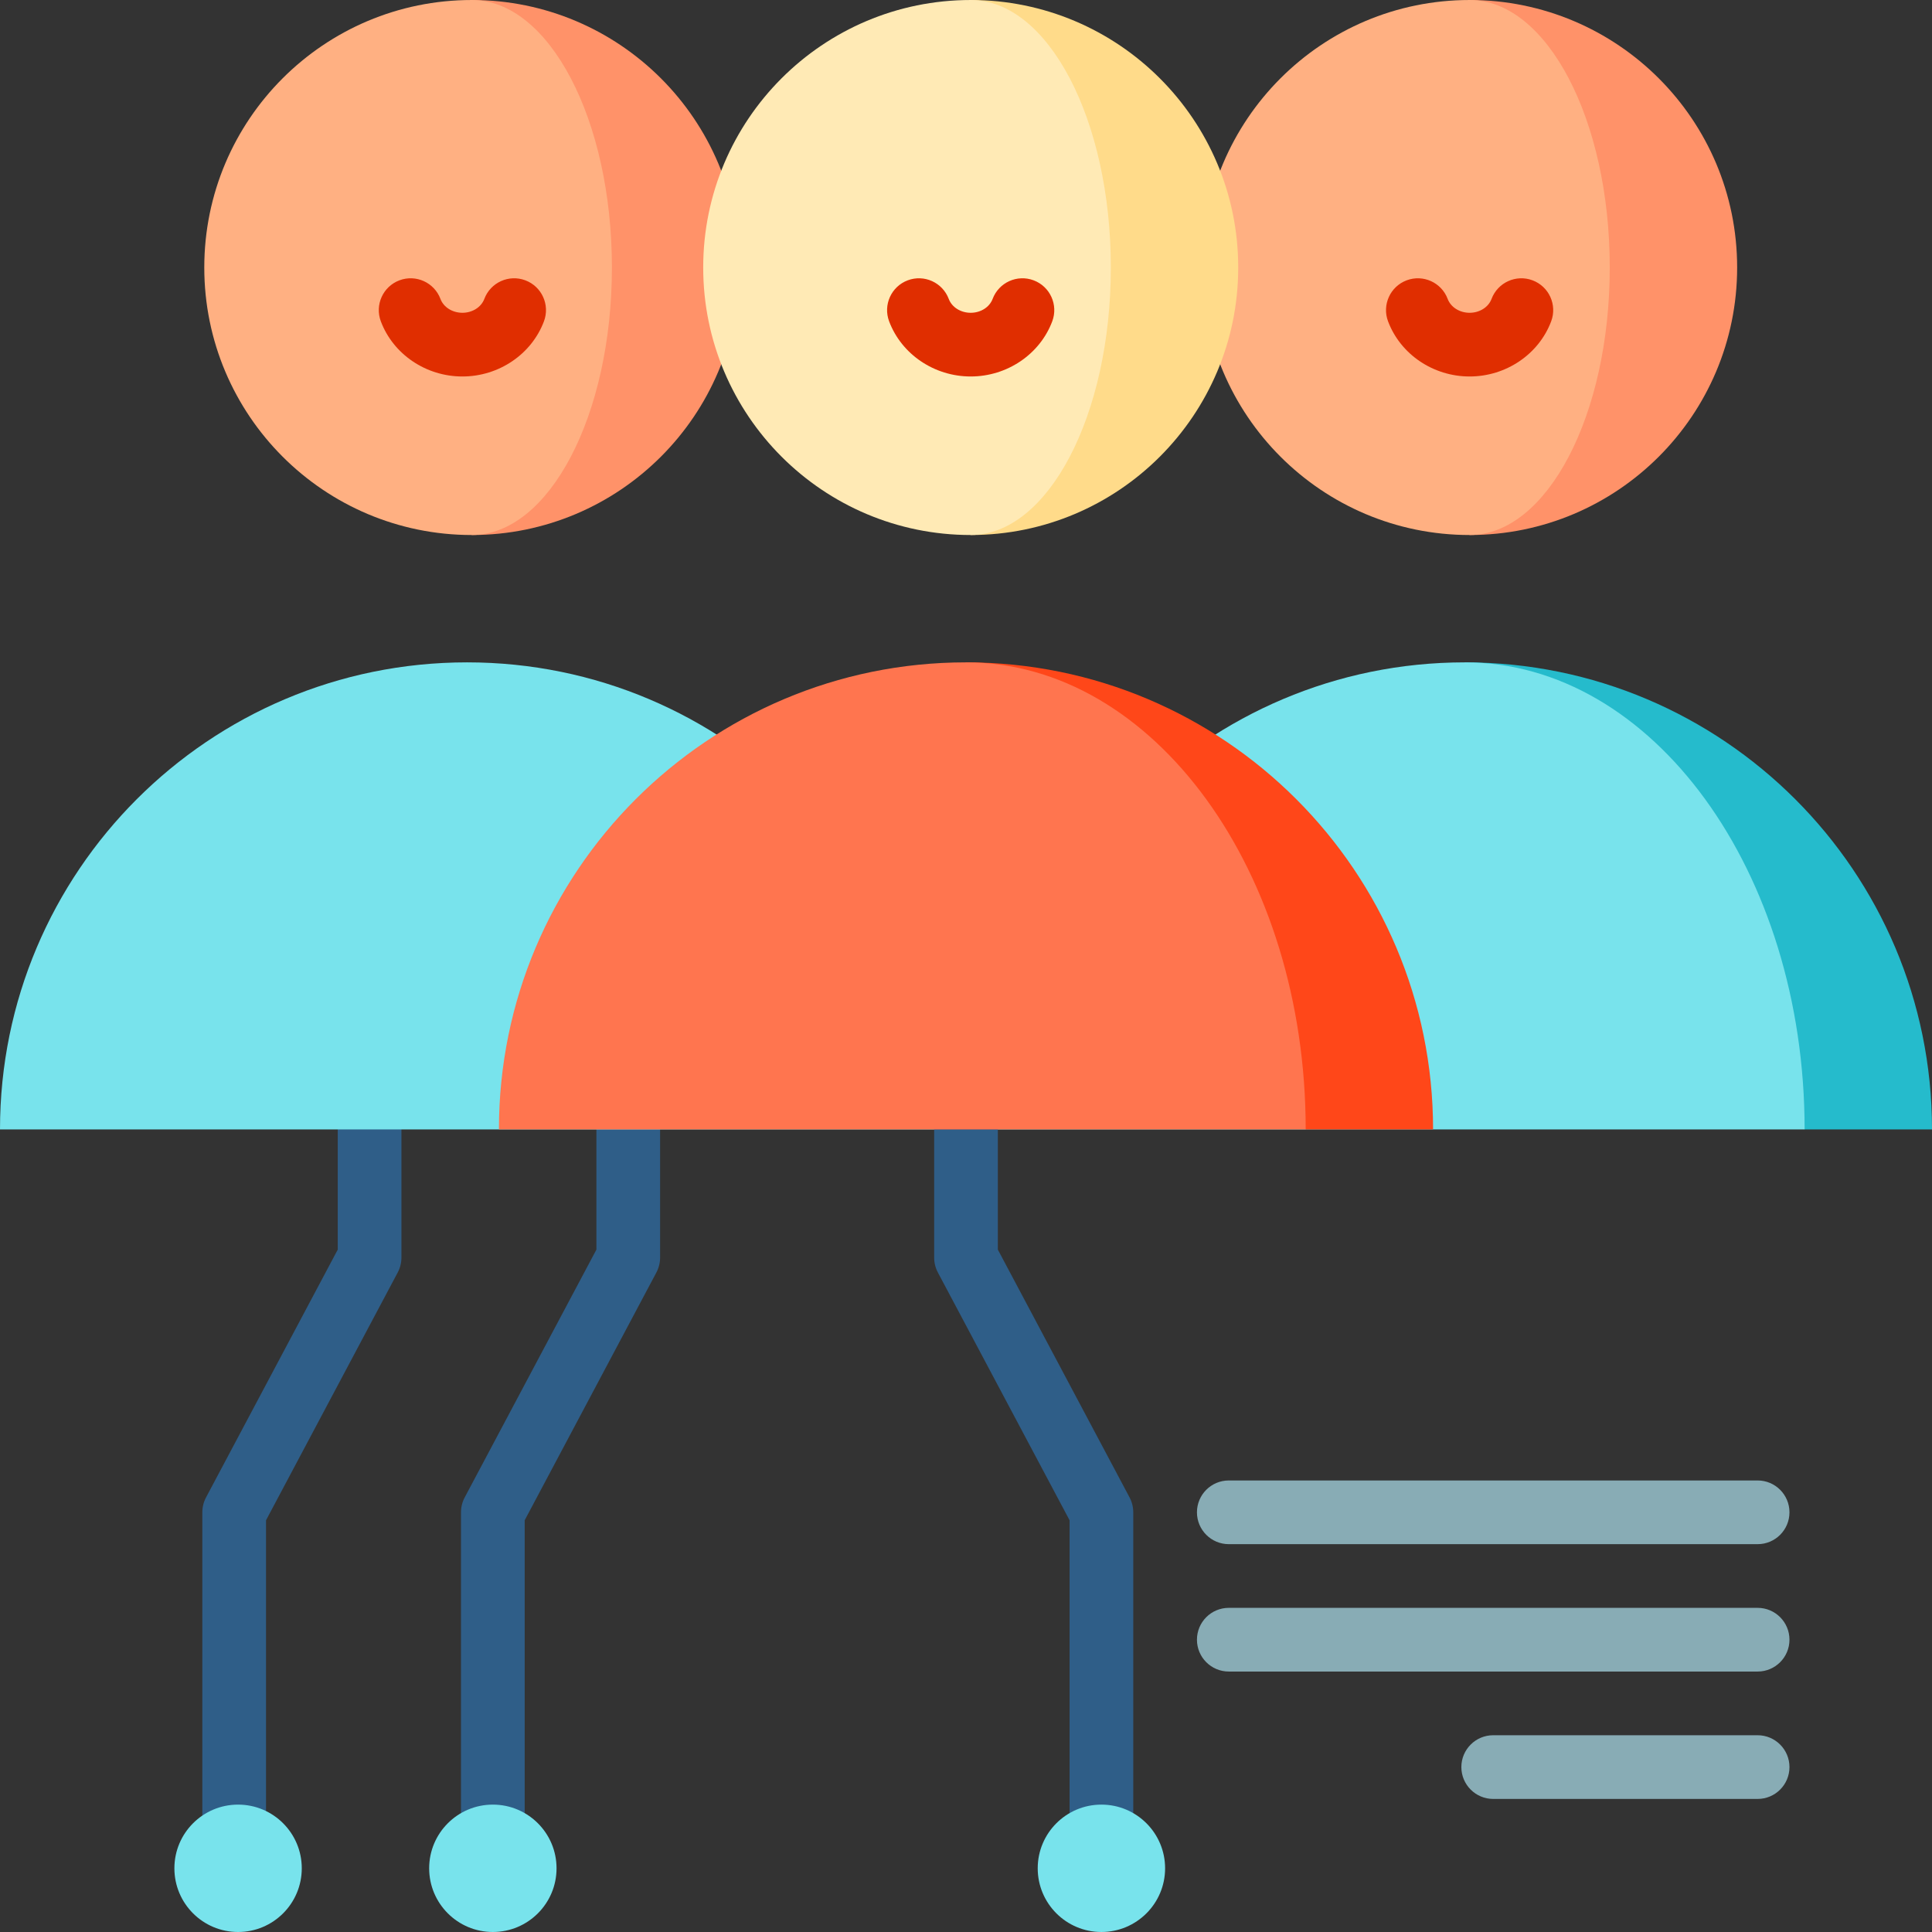
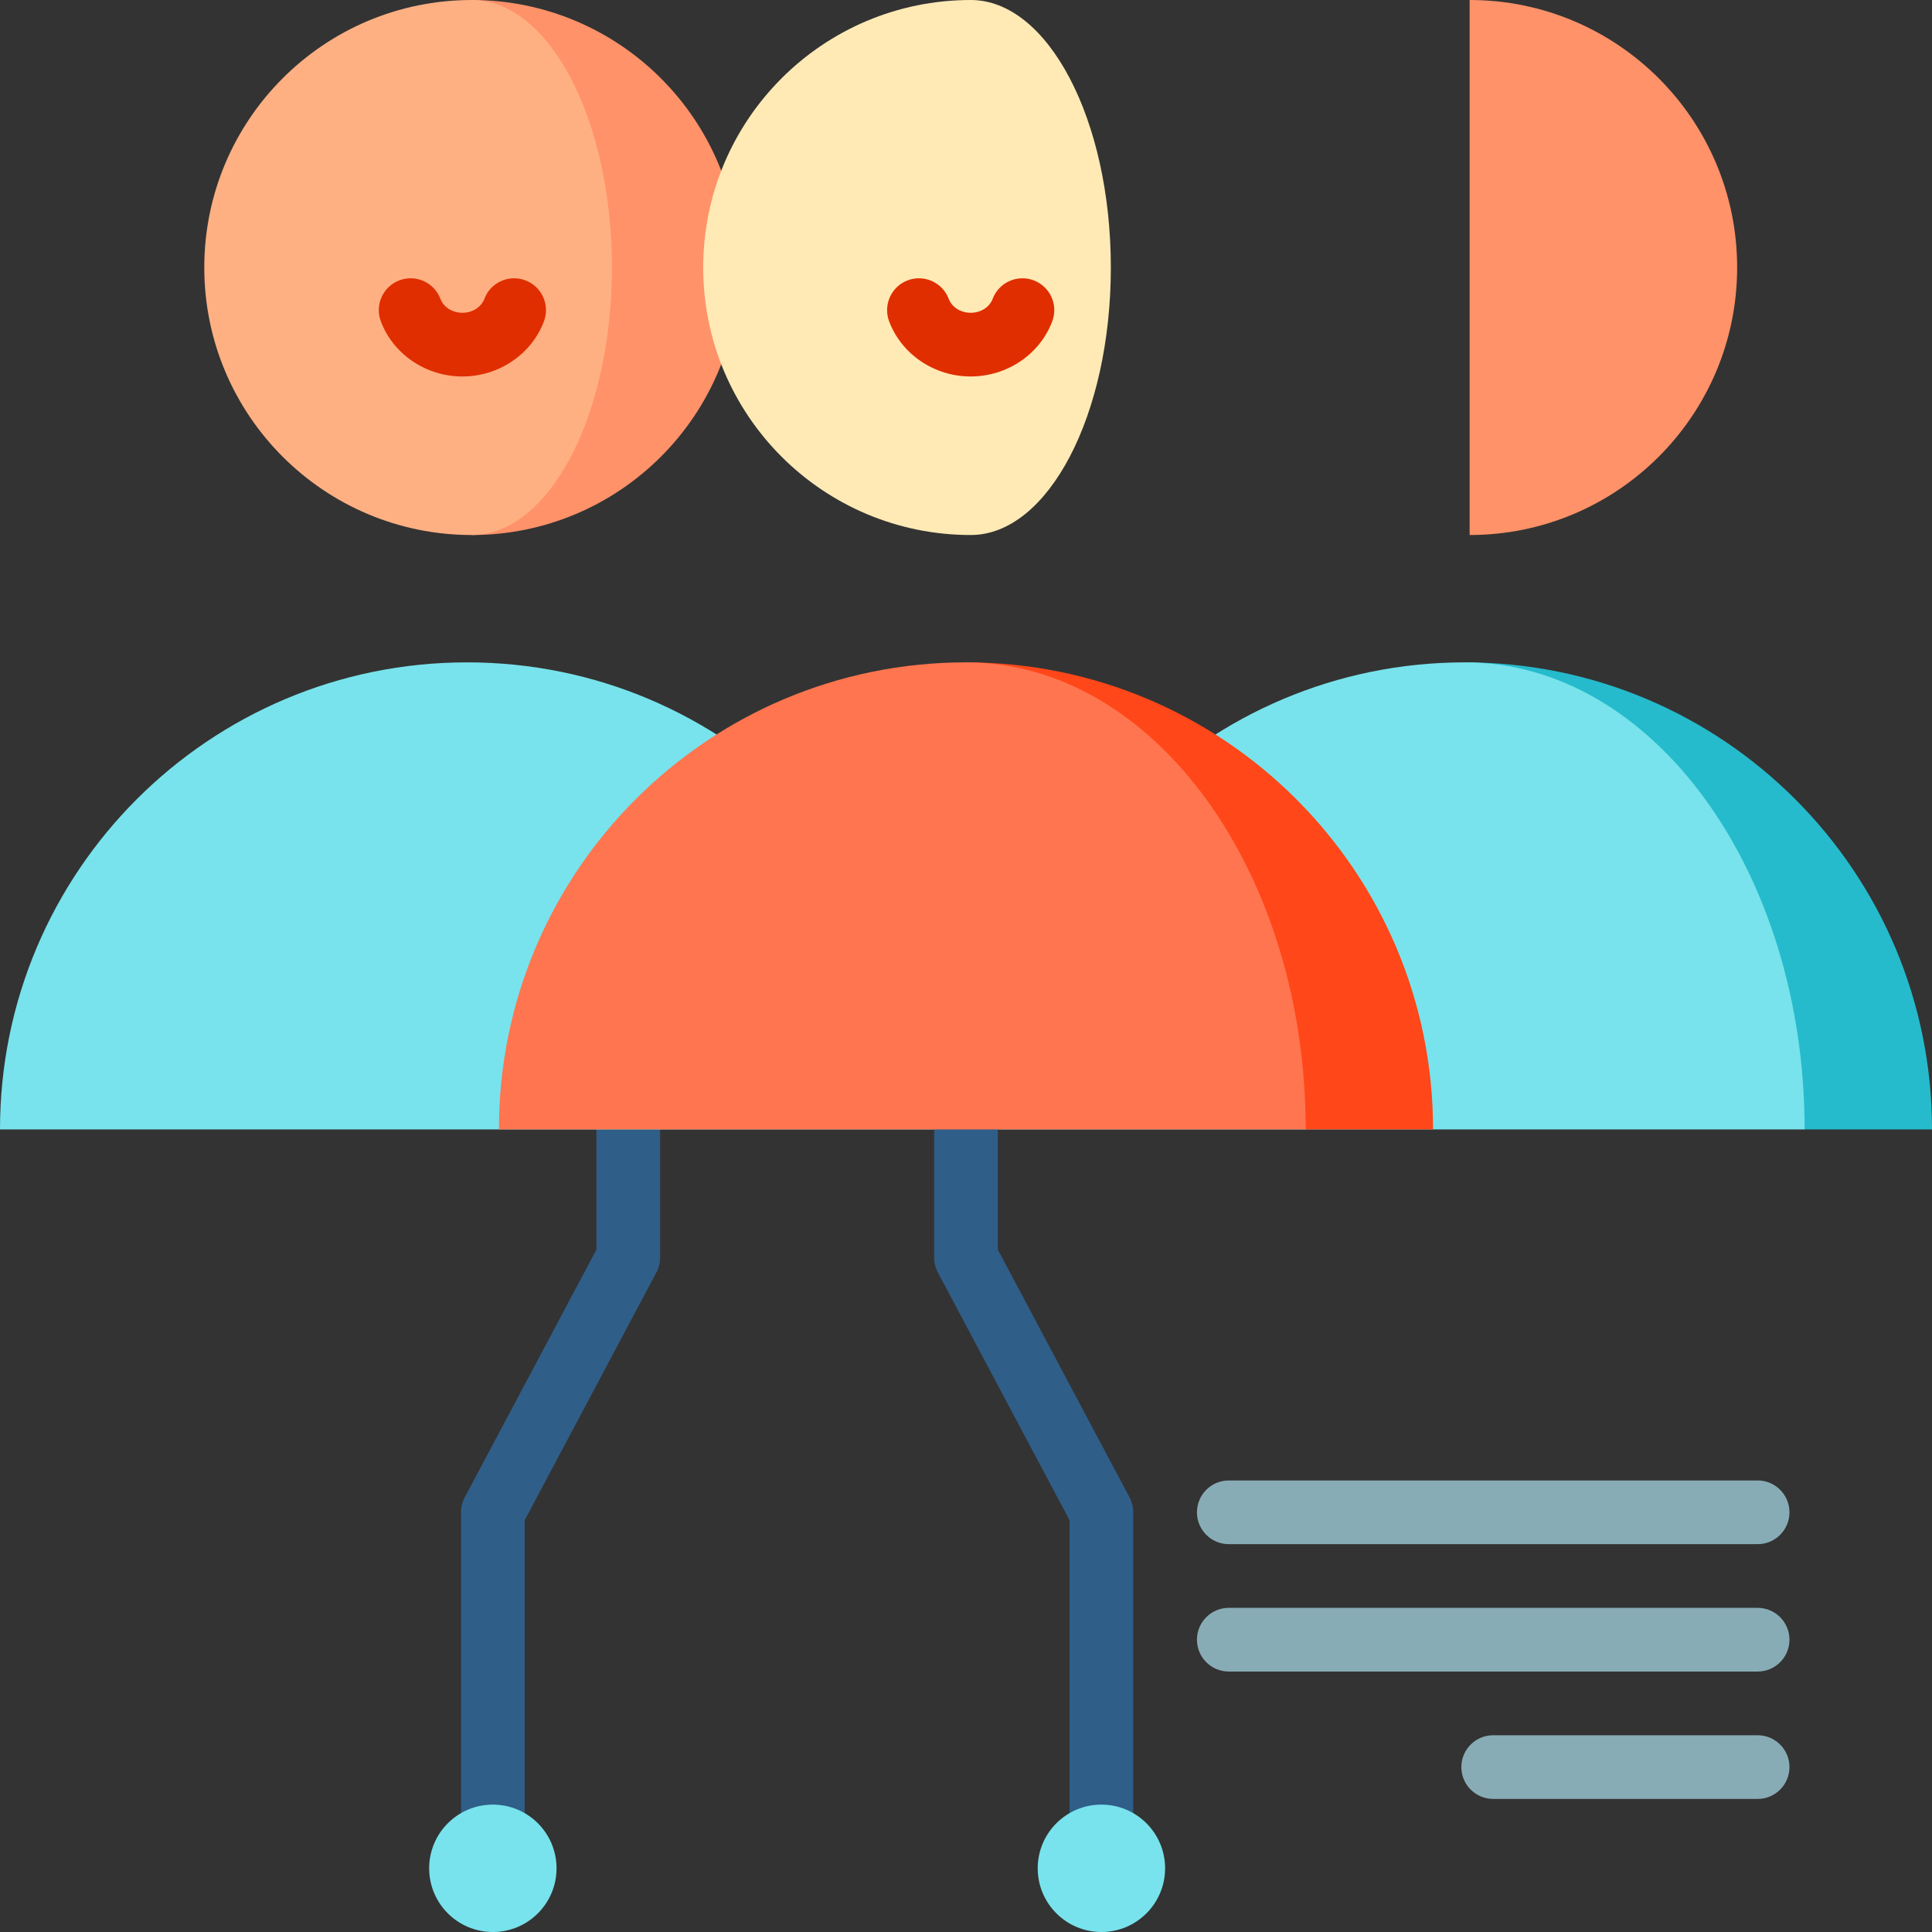
<svg xmlns="http://www.w3.org/2000/svg" height="800px" width="800px" id="Layer_1" viewBox="0 0 512 512" xml:space="preserve">
  <rect x="0" y="0" width="512" height="512" fill="#333333" stroke="none" />
  <g>
    <path style="fill:#2F5E88;" d="M139.048,486.68h-16.879v-85.9c0-1.382,0.339-2.741,0.987-3.961l34.898-65.659v-40.287h16.879v42.39  c0,1.382-0.339,2.741-0.987,3.961l-34.898,65.659C139.048,402.883,139.048,486.68,139.048,486.68z" />
    <path style="fill:#2F5E88;" d="M300.326,486.68h-16.879v-83.797l-34.899-65.659c-0.647-1.22-0.987-2.579-0.987-3.961v-42.39h16.879  v40.287l34.899,65.659c0.647,1.22,0.987,2.579,0.987,3.961V486.68z" />
-     <path style="fill:#2F5E88;" d="M70.5,486.68H53.62v-85.9c0-1.382,0.34-2.741,0.987-3.961l34.899-65.659v-40.287h16.879v42.39  c0,1.382-0.34,2.741-0.987,3.961L70.5,402.883V486.68z" />
  </g>
  <path style="fill:#FF9269;" d="M125.029,0.001v141.785c39.148,0,70.892-31.744,70.892-70.892 C195.922,31.733,164.178,0.001,125.029,0.001z" />
  <path style="fill:#78E3EC;" d="M123.78,175.532C55.419,175.532,0,230.951,0,299.312h247.56 C247.56,230.951,192.142,175.532,123.78,175.532z" />
  <path style="fill:#FFB082;" d="M125.029,0.001c20.503,0,37.134,31.733,37.134,70.892c0,39.148-16.632,70.892-37.134,70.892 c-39.16,0-70.892-31.744-70.892-70.892C54.137,31.733,85.87,0.001,125.029,0.001z" />
  <path style="fill:#25BBCC;" d="M388.22,175.532l90.022,123.78H512C512,230.952,456.58,175.532,388.22,175.532z" />
  <path style="fill:#FF9269;" d="M389.469,0.001v141.785c39.148,0,70.892-31.744,70.892-70.892 C460.361,31.733,428.617,0.001,389.469,0.001z" />
  <path style="fill:#78E3EC;" d="M388.22,175.532c49.715,0,90.022,55.42,90.022,123.78H264.44 C264.44,230.952,319.859,175.532,388.22,175.532z" />
-   <path style="fill:#FFB082;" d="M389.469,0.001c20.503,0,37.134,31.733,37.134,70.892c0,39.148-16.632,70.892-37.134,70.892 c-39.16,0-70.892-31.744-70.892-70.892C318.577,31.733,350.309,0.001,389.469,0.001z" />
  <path style="fill:#FF4719;" d="M256,175.532l90.022,123.78h33.758C379.78,230.952,324.36,175.532,256,175.532z" />
-   <path style="fill:#FFDB8A;" d="M257.249,0.001v141.785c39.148,0,70.892-31.744,70.892-70.892 C328.141,31.733,296.397,0.001,257.249,0.001z" />
  <path style="fill:#FF754F;" d="M256,175.532c49.715,0,90.022,55.42,90.022,123.78H132.22C132.22,230.952,187.64,175.532,256,175.532 z" />
  <path style="fill:#FFEAB5;" d="M257.249,0.001c20.503,0,37.134,31.733,37.134,70.892c0,39.148-16.632,70.892-37.134,70.892 c-39.16,0-70.892-31.744-70.892-70.892C186.357,31.733,218.09,0.001,257.249,0.001z" />
  <g>
    <path style="fill:#E02E00;" d="M257.242,99.771c-9.637,0-18.323-5.871-21.613-14.609c-1.642-4.362,0.564-9.229,4.925-10.871  s9.231,0.563,10.872,4.925c0.827,2.199,3.165,3.676,5.815,3.676c2.651,0,4.988-1.477,5.815-3.675  c1.642-4.363,6.51-6.568,10.87-4.926c4.363,1.641,6.569,6.509,4.928,10.871C275.569,93.899,266.883,99.771,257.242,99.771z" />
-     <path style="fill:#E02E00;" d="M389.462,99.771c-9.637,0-18.323-5.871-21.613-14.609c-1.642-4.362,0.564-9.229,4.925-10.871  c4.363-1.642,9.229,0.563,10.872,4.925c0.827,2.199,3.165,3.676,5.815,3.676c2.651,0,4.988-1.477,5.815-3.675  c1.641-4.363,6.509-6.568,10.87-4.926c4.363,1.641,6.569,6.509,4.928,10.871C407.788,93.899,399.102,99.771,389.462,99.771z" />
  </g>
  <g>
-     <circle style="fill:#78E3EC;" cx="63.094" cy="495.12" r="16.879" />
    <circle style="fill:#78E3EC;" cx="130.611" cy="495.12" r="16.879" />
    <circle style="fill:#78E3EC;" cx="291.885" cy="495.12" r="16.879" />
  </g>
  <g>
    <path style="fill:#88ACB5;" d="M465.787,409.219H325.644c-4.662,0-8.44-3.779-8.44-8.44s3.778-8.44,8.44-8.44h140.143  c4.662,0,8.44,3.779,8.44,8.44S470.448,409.219,465.787,409.219z" />
    <path style="fill:#88ACB5;" d="M465.787,442.977H325.644c-4.662,0-8.44-3.779-8.44-8.44s3.778-8.44,8.44-8.44h140.143  c4.662,0,8.44,3.779,8.44,8.44S470.448,442.977,465.787,442.977z" />
    <path style="fill:#88ACB5;" d="M465.787,476.736h-70.072c-4.662,0-8.44-3.779-8.44-8.44s3.778-8.44,8.44-8.44h70.072  c4.662,0,8.44,3.779,8.44,8.44S470.448,476.736,465.787,476.736z" />
  </g>
  <path style="fill:#E02E00;" d="M122.538,99.771c-9.639,0-18.325-5.872-21.613-14.611c-1.642-4.363,0.565-9.23,4.928-10.871 c4.359-1.64,9.23,0.564,10.87,4.926c0.827,2.199,3.164,3.675,5.815,3.675c2.65,0,4.988-1.477,5.815-3.676 c1.643-4.364,6.509-6.566,10.872-4.925c4.362,1.642,6.567,6.51,4.925,10.871C140.861,93.9,132.175,99.771,122.538,99.771z" />
</svg>